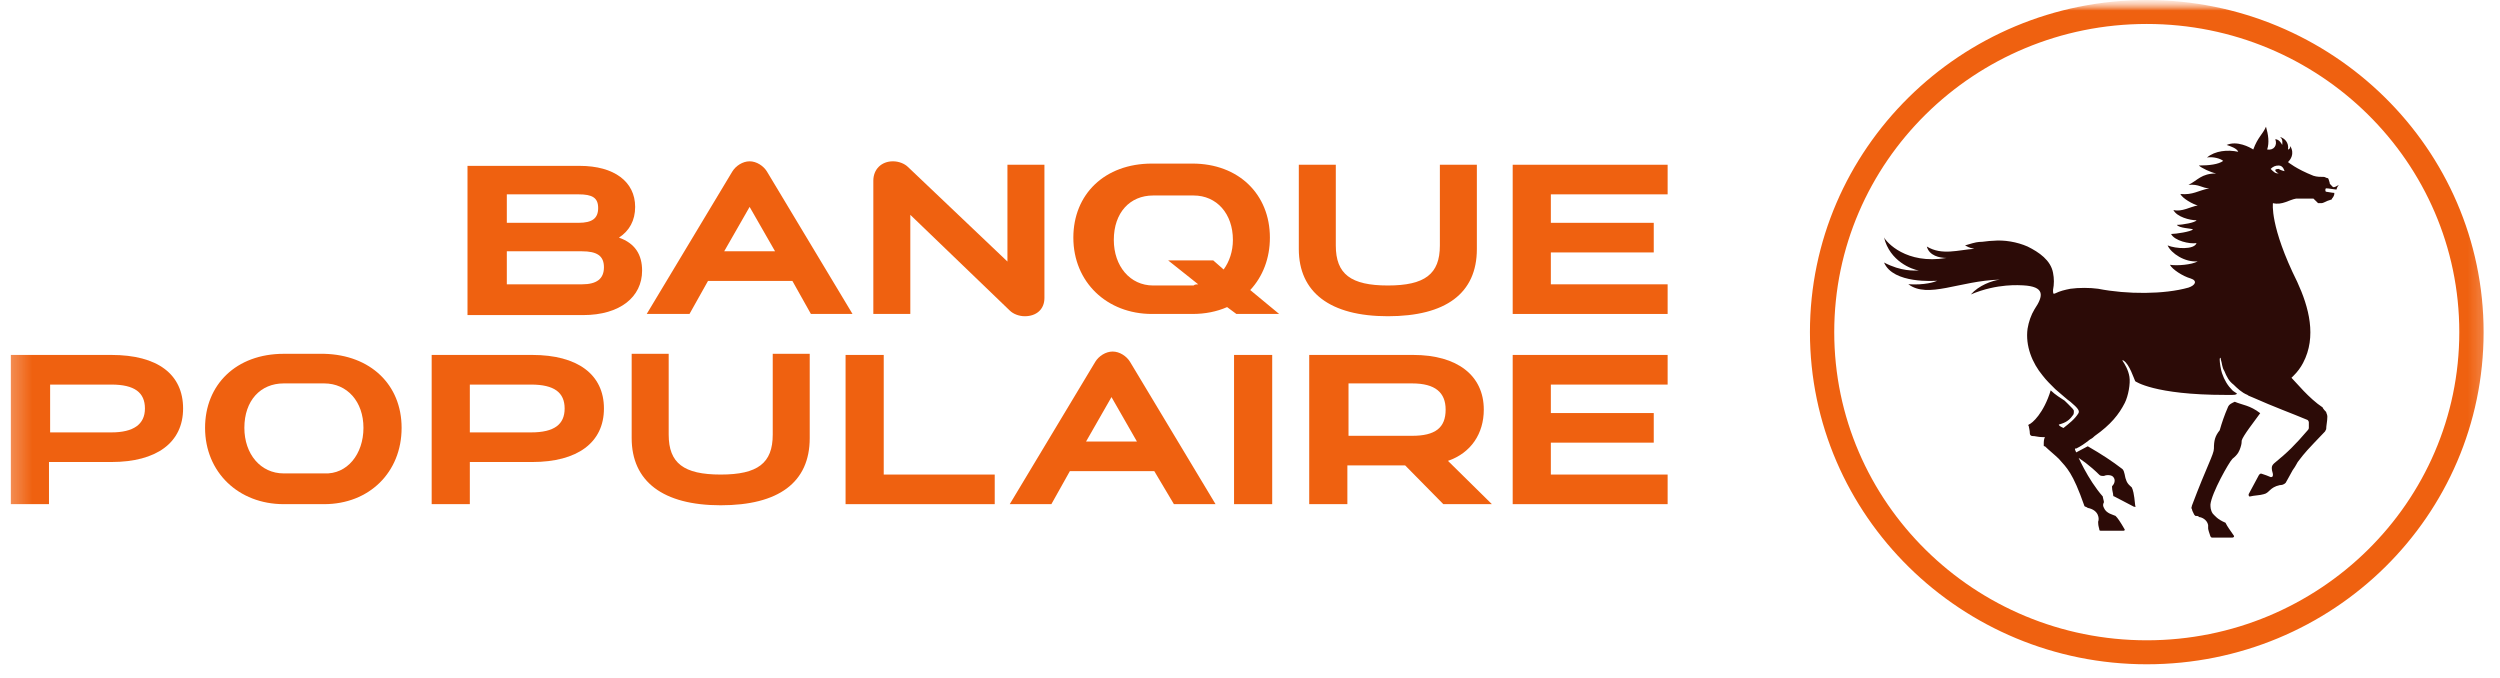
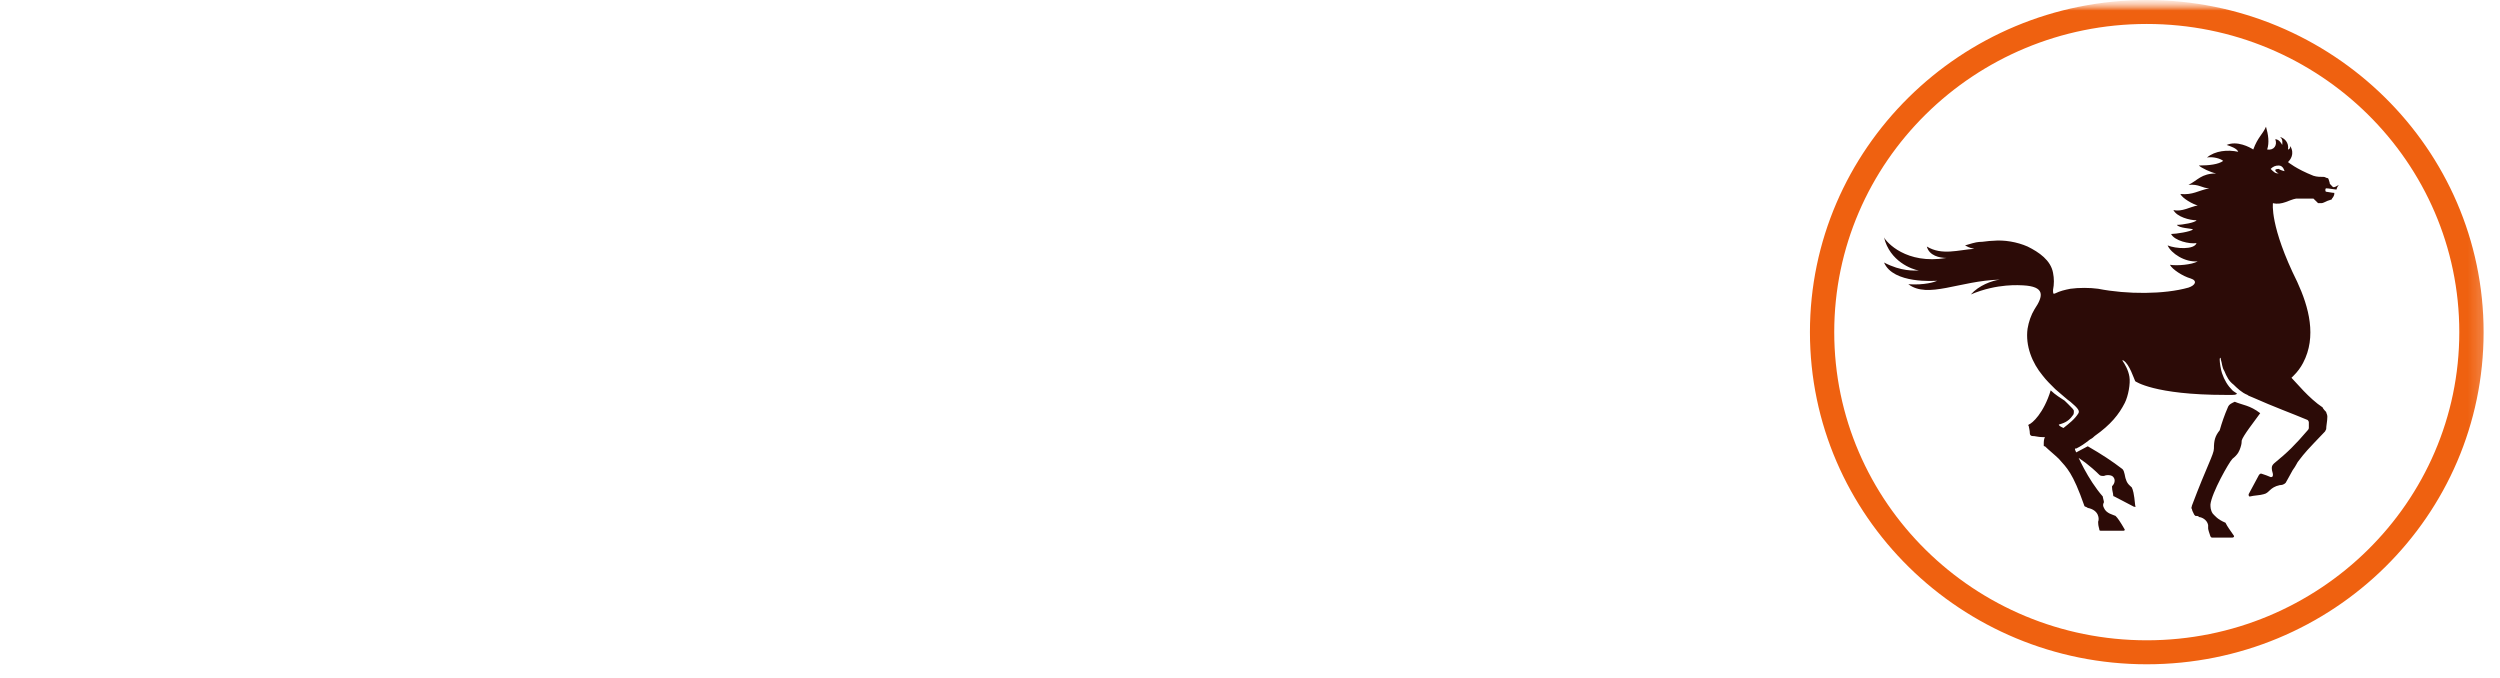
<svg xmlns="http://www.w3.org/2000/svg" width="118" height="32" viewBox="0 0 118 32" fill="none">
  <g clip-path="url(#clip0_951_403)">
    <mask id="mask0_951_403" style="mask-type:luminance" maskUnits="userSpaceOnUse" x="0" y="0" width="118" height="32">
      <path d="M118 0H0V32H118V0Z" fill="white" />
    </mask>
    <g mask="url(#mask0_951_403)">
      <mask id="mask1_951_403" style="mask-type:luminance" maskUnits="userSpaceOnUse" x="0" y="0" width="81" height="26">
        <path d="M80.971 0.302H0.153V25.66H80.971V0.302Z" fill="white" />
      </mask>
      <g mask="url(#mask1_951_403)">
        <mask id="mask2_951_403" style="mask-type:luminance" maskUnits="userSpaceOnUse" x="0" y="0" width="81" height="26">
          <path d="M80.971 0.302H0.153V25.66H80.971V0.302Z" fill="white" />
        </mask>
        <g mask="url(#mask2_951_403)">
          <mask id="mask3_951_403" style="mask-type:luminance" maskUnits="userSpaceOnUse" x="-20" y="0" width="154" height="33">
-             <path d="M133.364 0.302H-19.514V32.302H133.364V0.302Z" fill="white" />
-           </mask>
+             </mask>
          <g mask="url(#mask3_951_403)">
            <path d="M30.307 12.775C30.307 14.012 29.27 14.872 27.523 14.872H22.066V7.829H27.36C28.997 7.829 29.979 8.581 29.979 9.765C29.979 10.409 29.706 10.894 29.215 11.216C29.979 11.484 30.307 12.023 30.307 12.775ZM23.922 10.517H27.305C27.96 10.517 28.233 10.302 28.233 9.818C28.233 9.335 27.96 9.173 27.305 9.173H23.922V10.517ZM28.506 12.613C28.506 12.076 28.178 11.861 27.469 11.861H23.922V13.42H27.469C28.178 13.42 28.506 13.151 28.506 12.613Z" fill="#EF6110" />
            <path d="M37.401 13.26H33.418L32.544 14.819H30.525L34.564 8.098C34.727 7.829 35.055 7.614 35.382 7.614C35.71 7.614 36.037 7.829 36.201 8.098L40.239 14.819H38.275L37.401 13.26ZM36.583 11.861L35.382 9.765L34.182 11.861H36.583Z" fill="#EF6110" />
            <path d="M47.551 7.776H49.297V14.065C49.297 14.602 48.915 14.926 48.37 14.926C48.097 14.926 47.824 14.819 47.66 14.657L42.967 10.14V14.819H41.221V8.528C41.221 7.991 41.603 7.614 42.148 7.614C42.421 7.614 42.694 7.721 42.858 7.883L47.551 12.345V7.776Z" fill="#EF6110" />
-             <path d="M58.357 14.819L57.92 14.495C57.429 14.71 56.883 14.819 56.283 14.819H54.373C52.245 14.819 50.662 13.313 50.662 11.216C50.662 9.173 52.135 7.721 54.373 7.721H56.283C58.466 7.721 59.939 9.173 59.939 11.216C59.939 12.183 59.612 13.043 59.011 13.69L60.376 14.819H58.357ZM56.556 13.42L55.137 12.291H57.265L57.756 12.721C58.029 12.345 58.193 11.861 58.193 11.324C58.193 10.087 57.429 9.227 56.337 9.227H54.428C53.336 9.227 52.572 10.033 52.572 11.324C52.572 12.56 53.336 13.475 54.428 13.475H56.337C56.392 13.42 56.501 13.42 56.556 13.42Z" fill="#EF6110" />
-             <path d="M69.708 7.776V11.754C69.708 13.85 68.234 14.926 65.506 14.926C62.777 14.926 61.304 13.797 61.304 11.754V7.776H63.05V11.592C63.05 12.936 63.759 13.475 65.506 13.475C67.252 13.475 67.962 12.936 67.962 11.592V7.776H69.708Z" fill="#EF6110" />
            <path d="M73.2 10.517H78.057V11.915H73.2V13.42H78.712V14.819H71.399V7.776H78.712V9.173H73.2V10.517Z" fill="#EF6110" />
            <path d="M8.642 19.281C8.642 20.893 7.387 21.807 5.259 21.807H2.312V23.796H0.511V16.753H5.259C7.441 16.753 8.642 17.667 8.642 19.281ZM6.841 19.281C6.841 18.527 6.35 18.152 5.259 18.152H2.366V20.409H5.259C6.295 20.409 6.841 20.033 6.841 19.281Z" fill="#EF6110" />
            <path d="M18.956 20.194C18.956 22.29 17.428 23.796 15.3 23.796H13.39C11.261 23.796 9.679 22.29 9.679 20.194C9.679 18.152 11.152 16.7 13.39 16.7H15.3C17.482 16.753 18.956 18.152 18.956 20.194ZM17.155 20.194C17.155 18.957 16.391 18.097 15.3 18.097H13.39C12.298 18.097 11.534 18.904 11.534 20.194C11.534 21.43 12.298 22.345 13.39 22.345H15.3C16.391 22.399 17.155 21.43 17.155 20.194Z" fill="#EF6110" />
            <path d="M28.506 19.281C28.506 20.893 27.251 21.807 25.123 21.807H22.176V23.796H20.375V16.753H25.123C27.251 16.753 28.506 17.667 28.506 19.281ZM26.651 19.281C26.651 18.527 26.16 18.152 25.068 18.152H22.176V20.409H25.068C26.16 20.409 26.651 20.033 26.651 19.281Z" fill="#EF6110" />
            <path d="M38.219 16.7V20.678C38.219 22.774 36.746 23.849 34.017 23.849C31.289 23.849 29.815 22.721 29.815 20.678V16.7H31.562V20.516C31.562 21.86 32.271 22.399 34.017 22.399C35.764 22.399 36.473 21.86 36.473 20.516V16.7H38.219Z" fill="#EF6110" />
            <path d="M46.951 22.399V23.796H39.911V16.753H41.712V22.399H46.951Z" fill="#EF6110" />
            <path d="M54.482 22.237H50.498L49.625 23.796H47.66L51.698 17.076C51.862 16.808 52.19 16.593 52.517 16.593C52.844 16.593 53.172 16.808 53.336 17.076L57.374 23.796H55.409L54.482 22.237ZM53.663 20.84L52.462 18.742L51.262 20.84H53.663Z" fill="#EF6110" />
            <path d="M58.247 16.753H60.048V23.796H58.247V16.753Z" fill="#EF6110" />
            <path d="M68.344 21.753L70.417 23.796H68.125L66.324 21.968H63.596V23.796H61.795V16.753H66.706C68.78 16.753 70.035 17.72 70.035 19.334C70.035 20.463 69.435 21.377 68.344 21.753ZM66.652 20.57C67.743 20.57 68.234 20.194 68.234 19.334C68.234 18.527 67.743 18.097 66.652 18.097H63.65V20.57H66.652Z" fill="#EF6110" />
            <path d="M73.2 19.496H78.057V20.893H73.2V22.399H78.712V23.796H71.399V16.753H78.712V18.152H73.2V19.496Z" fill="#EF6110" />
          </g>
        </g>
      </g>
      <mask id="mask4_951_403" style="mask-type:luminance" maskUnits="userSpaceOnUse" x="80" y="0" width="38" height="32">
        <path d="M117.846 0H80.971V32H117.846V0Z" fill="white" />
      </mask>
      <g mask="url(#mask4_951_403)">
        <mask id="mask5_951_403" style="mask-type:luminance" maskUnits="userSpaceOnUse" x="80" y="0" width="38" height="32">
          <path d="M117.846 0H80.971V32H117.846V0Z" fill="white" />
        </mask>
        <g mask="url(#mask5_951_403)">
          <path d="M101.327 31.354C92.586 31.354 85.429 24.35 85.429 15.677C85.429 7.057 92.531 -0 101.327 -0C110.069 -0 117.226 7.003 117.226 15.677C117.226 24.35 110.123 31.354 101.327 31.354ZM101.327 1.131C93.187 1.131 86.576 7.65 86.576 15.677C86.576 23.703 93.187 30.222 101.327 30.222C109.468 30.222 116.079 23.703 116.079 15.677C116.079 7.65 109.468 1.131 101.327 1.131Z" fill="#EF6110" />
          <path d="M100.618 23.003C100.563 22.949 100.399 22.841 100.344 22.626C100.29 22.518 100.29 22.249 100.18 22.141C99.689 21.764 99.197 21.441 98.542 21.064C98.323 21.172 98.05 21.334 97.831 21.441C98.214 21.656 98.651 21.979 99.088 22.411C99.142 22.464 99.197 22.464 99.306 22.464C99.416 22.411 99.58 22.411 99.689 22.464C99.853 22.573 99.853 22.788 99.689 22.949V23.003C99.689 23.165 99.743 23.273 99.743 23.38C99.743 23.38 99.743 23.435 99.798 23.435L100.727 23.92C100.782 23.92 100.836 23.92 100.782 23.865C100.727 23.273 100.672 23.111 100.618 23.003C100.672 23.003 100.672 23.003 100.618 23.003ZM105.48 18.963C105.371 19.017 105.207 19.07 105.152 19.232C104.988 19.61 104.879 19.932 104.77 20.309C104.551 20.579 104.497 20.794 104.497 21.172C104.497 21.441 104.169 21.979 103.459 23.865C103.459 23.92 103.404 23.973 103.459 24.027C103.459 24.08 103.513 24.188 103.568 24.295L103.622 24.35C103.677 24.35 103.786 24.35 103.786 24.404C103.896 24.404 104.169 24.512 104.224 24.78C104.224 24.835 104.224 24.942 104.224 24.942C104.224 24.997 104.278 25.157 104.333 25.32L104.387 25.374H105.371C105.425 25.374 105.48 25.32 105.425 25.265C105.207 24.942 105.152 24.889 105.043 24.673C104.66 24.512 104.551 24.35 104.442 24.242C104.333 24.08 104.333 23.92 104.333 23.811C104.387 23.273 105.207 21.818 105.371 21.656C105.644 21.441 105.699 21.279 105.753 21.117C105.808 20.956 105.808 20.849 105.808 20.794C105.862 20.579 106.409 19.879 106.682 19.502C106.19 19.125 105.862 19.125 105.48 18.963ZM110.069 8.782C109.96 8.673 109.96 8.673 109.96 8.62C109.906 8.457 109.906 8.404 109.851 8.404C109.796 8.404 109.742 8.35 109.687 8.35C109.523 8.35 109.359 8.35 109.195 8.297C108.376 7.973 107.993 7.65 107.993 7.65C108.102 7.542 108.321 7.273 108.102 6.895C108.102 7.003 108.048 7.057 107.993 7.057C108.048 6.734 107.829 6.518 107.611 6.464C107.775 6.572 107.72 6.788 107.72 6.842C107.666 6.734 107.556 6.572 107.392 6.572C107.502 6.842 107.338 7.111 107.01 7.057C107.119 6.734 107.064 6.357 106.955 5.98C106.791 6.357 106.573 6.464 106.354 7.057C106.19 6.949 105.589 6.626 105.098 6.842C105.262 6.895 105.589 7.003 105.644 7.165C105.152 7.057 104.551 7.111 104.169 7.435C104.442 7.38 104.824 7.488 104.934 7.595C104.715 7.757 104.278 7.812 103.786 7.812C103.896 7.92 104.333 8.135 104.606 8.188C103.896 8.188 103.732 8.512 103.295 8.727C103.786 8.673 103.95 8.889 104.278 8.889C103.732 8.997 103.513 9.212 102.912 9.157C103.022 9.374 103.513 9.642 103.732 9.697C103.404 9.751 102.967 10.019 102.584 9.912C102.748 10.236 103.349 10.397 103.677 10.397C103.622 10.504 103.022 10.613 102.748 10.613C102.858 10.774 103.404 10.774 103.513 10.828C103.404 10.936 102.694 11.044 102.475 11.044C102.639 11.366 103.349 11.528 103.677 11.474C103.568 11.798 102.694 11.743 102.311 11.583C102.475 11.96 103.131 12.39 103.732 12.336C103.459 12.498 102.748 12.553 102.42 12.498C102.53 12.713 103.022 13.037 103.404 13.145C103.732 13.252 103.622 13.468 103.295 13.575C102.147 13.899 100.399 13.899 99.033 13.63C98.651 13.575 98.104 13.575 97.722 13.63C97.449 13.683 97.23 13.737 97.012 13.845C96.903 13.899 96.903 13.845 96.903 13.683C96.957 13.415 96.957 13.145 96.903 12.875C96.793 12.283 96.247 11.906 95.701 11.636C95.209 11.421 94.608 11.313 94.061 11.366C93.843 11.366 93.624 11.421 93.406 11.421C93.296 11.421 92.914 11.528 92.75 11.583C92.86 11.636 92.914 11.691 93.187 11.743C92.422 11.798 91.658 12.068 90.947 11.636C91.056 12.068 91.548 12.175 91.876 12.175C89.964 12.498 89.035 11.421 88.926 11.206C89.199 12.336 90.237 12.713 90.565 12.768C90.346 12.768 89.745 12.821 88.926 12.39C89.363 13.415 91.33 13.252 91.439 13.252C91.33 13.306 90.838 13.468 90.073 13.415C91.002 14.114 92.477 13.252 94.389 13.198C94.007 13.252 93.406 13.468 93.023 13.899C94.28 13.36 95.373 13.468 95.482 13.468C96.52 13.522 96.465 13.952 96.028 14.599C95.864 14.869 95.755 15.192 95.701 15.514C95.591 16.323 95.919 17.131 96.411 17.723C96.575 17.94 96.793 18.155 97.012 18.37C97.34 18.64 97.558 18.855 97.722 18.963C98.104 19.285 98.159 19.394 98.104 19.502C97.941 19.772 97.667 19.987 97.394 20.202L97.285 20.147C97.176 20.094 97.176 20.04 97.176 20.04C97.34 19.987 97.613 19.932 97.831 19.61C97.886 19.555 97.886 19.502 97.886 19.394C97.886 19.34 97.776 19.232 97.667 19.125C97.667 19.125 97.667 19.125 97.613 19.07C97.558 19.017 97.503 18.963 97.449 18.91C97.285 18.8 97.012 18.64 96.793 18.425C96.465 19.502 95.919 19.987 95.755 20.04C95.755 20.04 95.701 20.094 95.755 20.094C95.755 20.147 95.81 20.309 95.81 20.471C95.81 20.524 95.864 20.579 95.919 20.579C96.083 20.579 96.192 20.632 96.411 20.632C96.465 20.632 96.465 20.632 96.52 20.632C96.465 20.741 96.465 20.849 96.465 21.009C96.465 21.064 96.465 21.064 96.52 21.064C96.684 21.226 97.012 21.494 97.176 21.656C97.558 22.088 97.831 22.303 98.378 23.865C98.378 23.92 98.487 23.92 98.542 23.973C99.088 24.08 99.088 24.512 99.033 24.62C99.033 24.62 99.033 24.62 99.033 24.673C99.033 24.835 99.088 24.942 99.088 24.997C99.088 24.997 99.088 25.05 99.142 25.05H100.235C100.29 25.05 100.29 24.997 100.29 24.997C100.071 24.62 99.962 24.457 99.853 24.35C99.743 24.295 99.416 24.242 99.306 23.973C99.252 23.865 99.252 23.811 99.306 23.703C99.306 23.65 99.252 23.488 99.252 23.435C98.542 22.626 98.05 21.494 97.941 21.226C97.941 21.172 97.941 21.172 97.941 21.172C97.941 21.172 97.941 21.172 97.995 21.172C98.214 21.064 98.378 20.956 98.651 20.741C98.76 20.687 98.815 20.632 98.869 20.579C99.634 20.04 100.017 19.555 100.29 19.017C100.454 18.693 100.563 18.101 100.508 17.778C100.454 17.454 100.29 17.185 100.18 17.023C100.18 17.023 100.18 16.969 100.235 17.023C100.508 17.185 100.727 17.885 100.782 17.993C100.782 17.993 101.656 18.64 105.043 18.64C105.152 18.64 105.262 18.64 105.371 18.64C105.425 18.64 105.535 18.64 105.589 18.585C105.535 18.532 105.425 18.478 105.371 18.425C105.152 18.208 104.988 17.94 104.879 17.616C104.824 17.454 104.77 17.131 104.77 16.969C104.77 16.861 104.824 16.861 104.824 16.969C104.879 17.131 104.879 17.346 104.988 17.508C105.098 17.778 105.207 17.993 105.425 18.155C105.589 18.316 105.808 18.532 106.081 18.64C106.136 18.693 106.19 18.693 106.3 18.747C107.392 19.232 108.157 19.502 108.922 19.825C108.922 19.825 108.977 19.879 108.977 19.932C108.977 19.932 108.977 20.04 108.977 20.202C108.977 20.256 108.922 20.309 108.922 20.309C108.321 21.009 107.993 21.334 107.338 21.871C107.283 21.926 107.228 21.979 107.228 22.088C107.228 22.249 107.283 22.303 107.283 22.411C107.283 22.518 107.228 22.518 107.174 22.518C107.064 22.464 106.9 22.411 106.737 22.356C106.682 22.356 106.682 22.356 106.627 22.411L106.136 23.326C106.136 23.38 106.136 23.435 106.19 23.435C106.409 23.38 106.682 23.38 106.846 23.326C107.119 23.273 107.119 23.003 107.611 22.896C107.666 22.896 107.775 22.896 107.884 22.788C107.939 22.68 108.102 22.411 108.212 22.196C108.376 21.979 108.43 21.818 108.485 21.764C108.813 21.334 108.867 21.279 109.742 20.364L109.796 20.256C109.796 20.094 109.851 19.879 109.851 19.663C109.851 19.555 109.796 19.502 109.796 19.447C109.796 19.447 109.632 19.285 109.632 19.232C108.977 18.8 108.376 18.047 108.157 17.831L108.212 17.778C108.212 17.778 108.212 17.778 108.266 17.723C108.43 17.563 108.594 17.346 108.704 17.131C109.359 15.892 108.977 14.492 108.43 13.306C107.119 10.666 107.283 9.589 107.283 9.589C107.72 9.697 108.048 9.427 108.376 9.374H109.195C109.25 9.427 109.359 9.535 109.414 9.589C109.468 9.589 109.523 9.589 109.578 9.589C109.632 9.589 109.742 9.535 109.851 9.482L110.015 9.427C110.015 9.427 110.069 9.427 110.069 9.374C110.124 9.319 110.179 9.212 110.179 9.157V9.104C110.069 9.104 109.851 9.05 109.796 9.05C109.742 9.05 109.742 8.889 109.796 8.889C109.906 8.889 110.179 8.942 110.233 8.942H110.288C110.288 8.889 110.342 8.782 110.397 8.727C110.124 8.889 110.124 8.835 110.069 8.782ZM107.556 7.973C107.392 7.973 107.392 8.027 107.392 8.027C107.392 8.08 107.447 8.135 107.556 8.188C107.392 8.188 107.338 8.135 107.174 7.973C107.283 7.865 107.392 7.812 107.556 7.812C107.775 7.812 107.829 8.08 107.829 8.08C107.829 8.08 107.611 8.027 107.556 7.973Z" fill="#2C0B07" />
        </g>
      </g>
    </g>
  </g>
  <defs>
    <clipPath id="clip0_951_403">
      <rect width="118" height="32" fill="white" />
    </clipPath>
  </defs>
</svg>